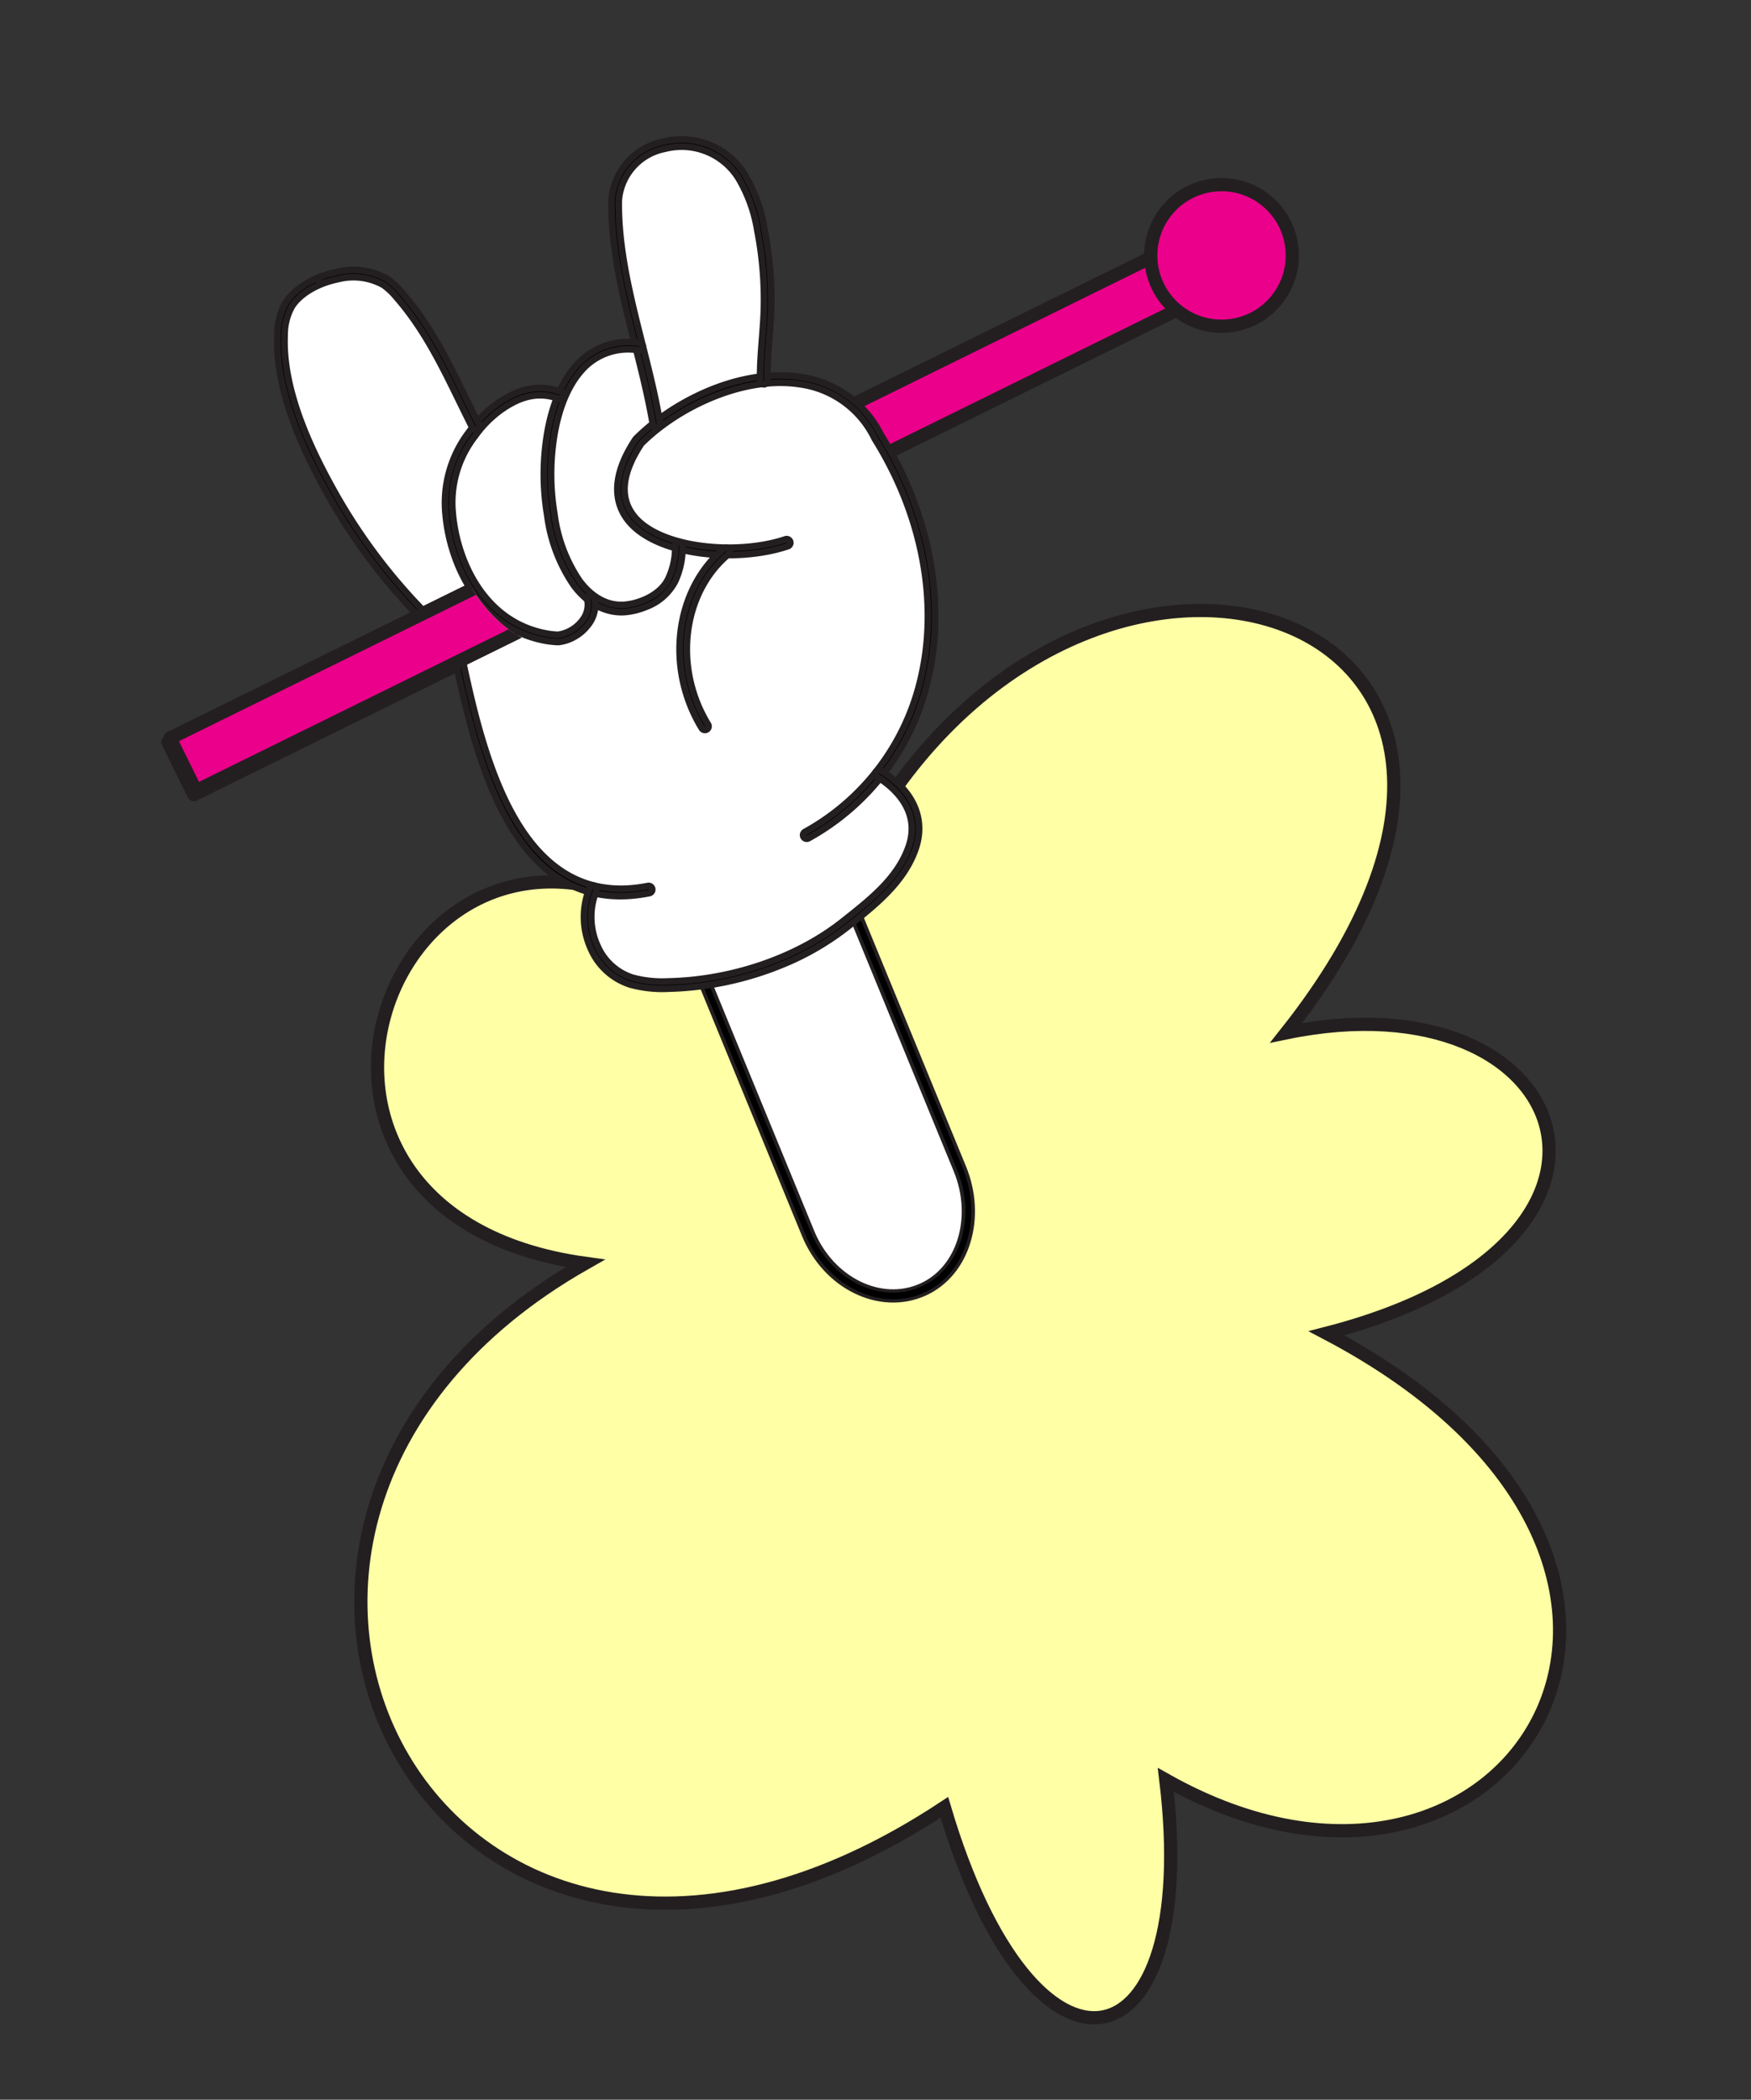
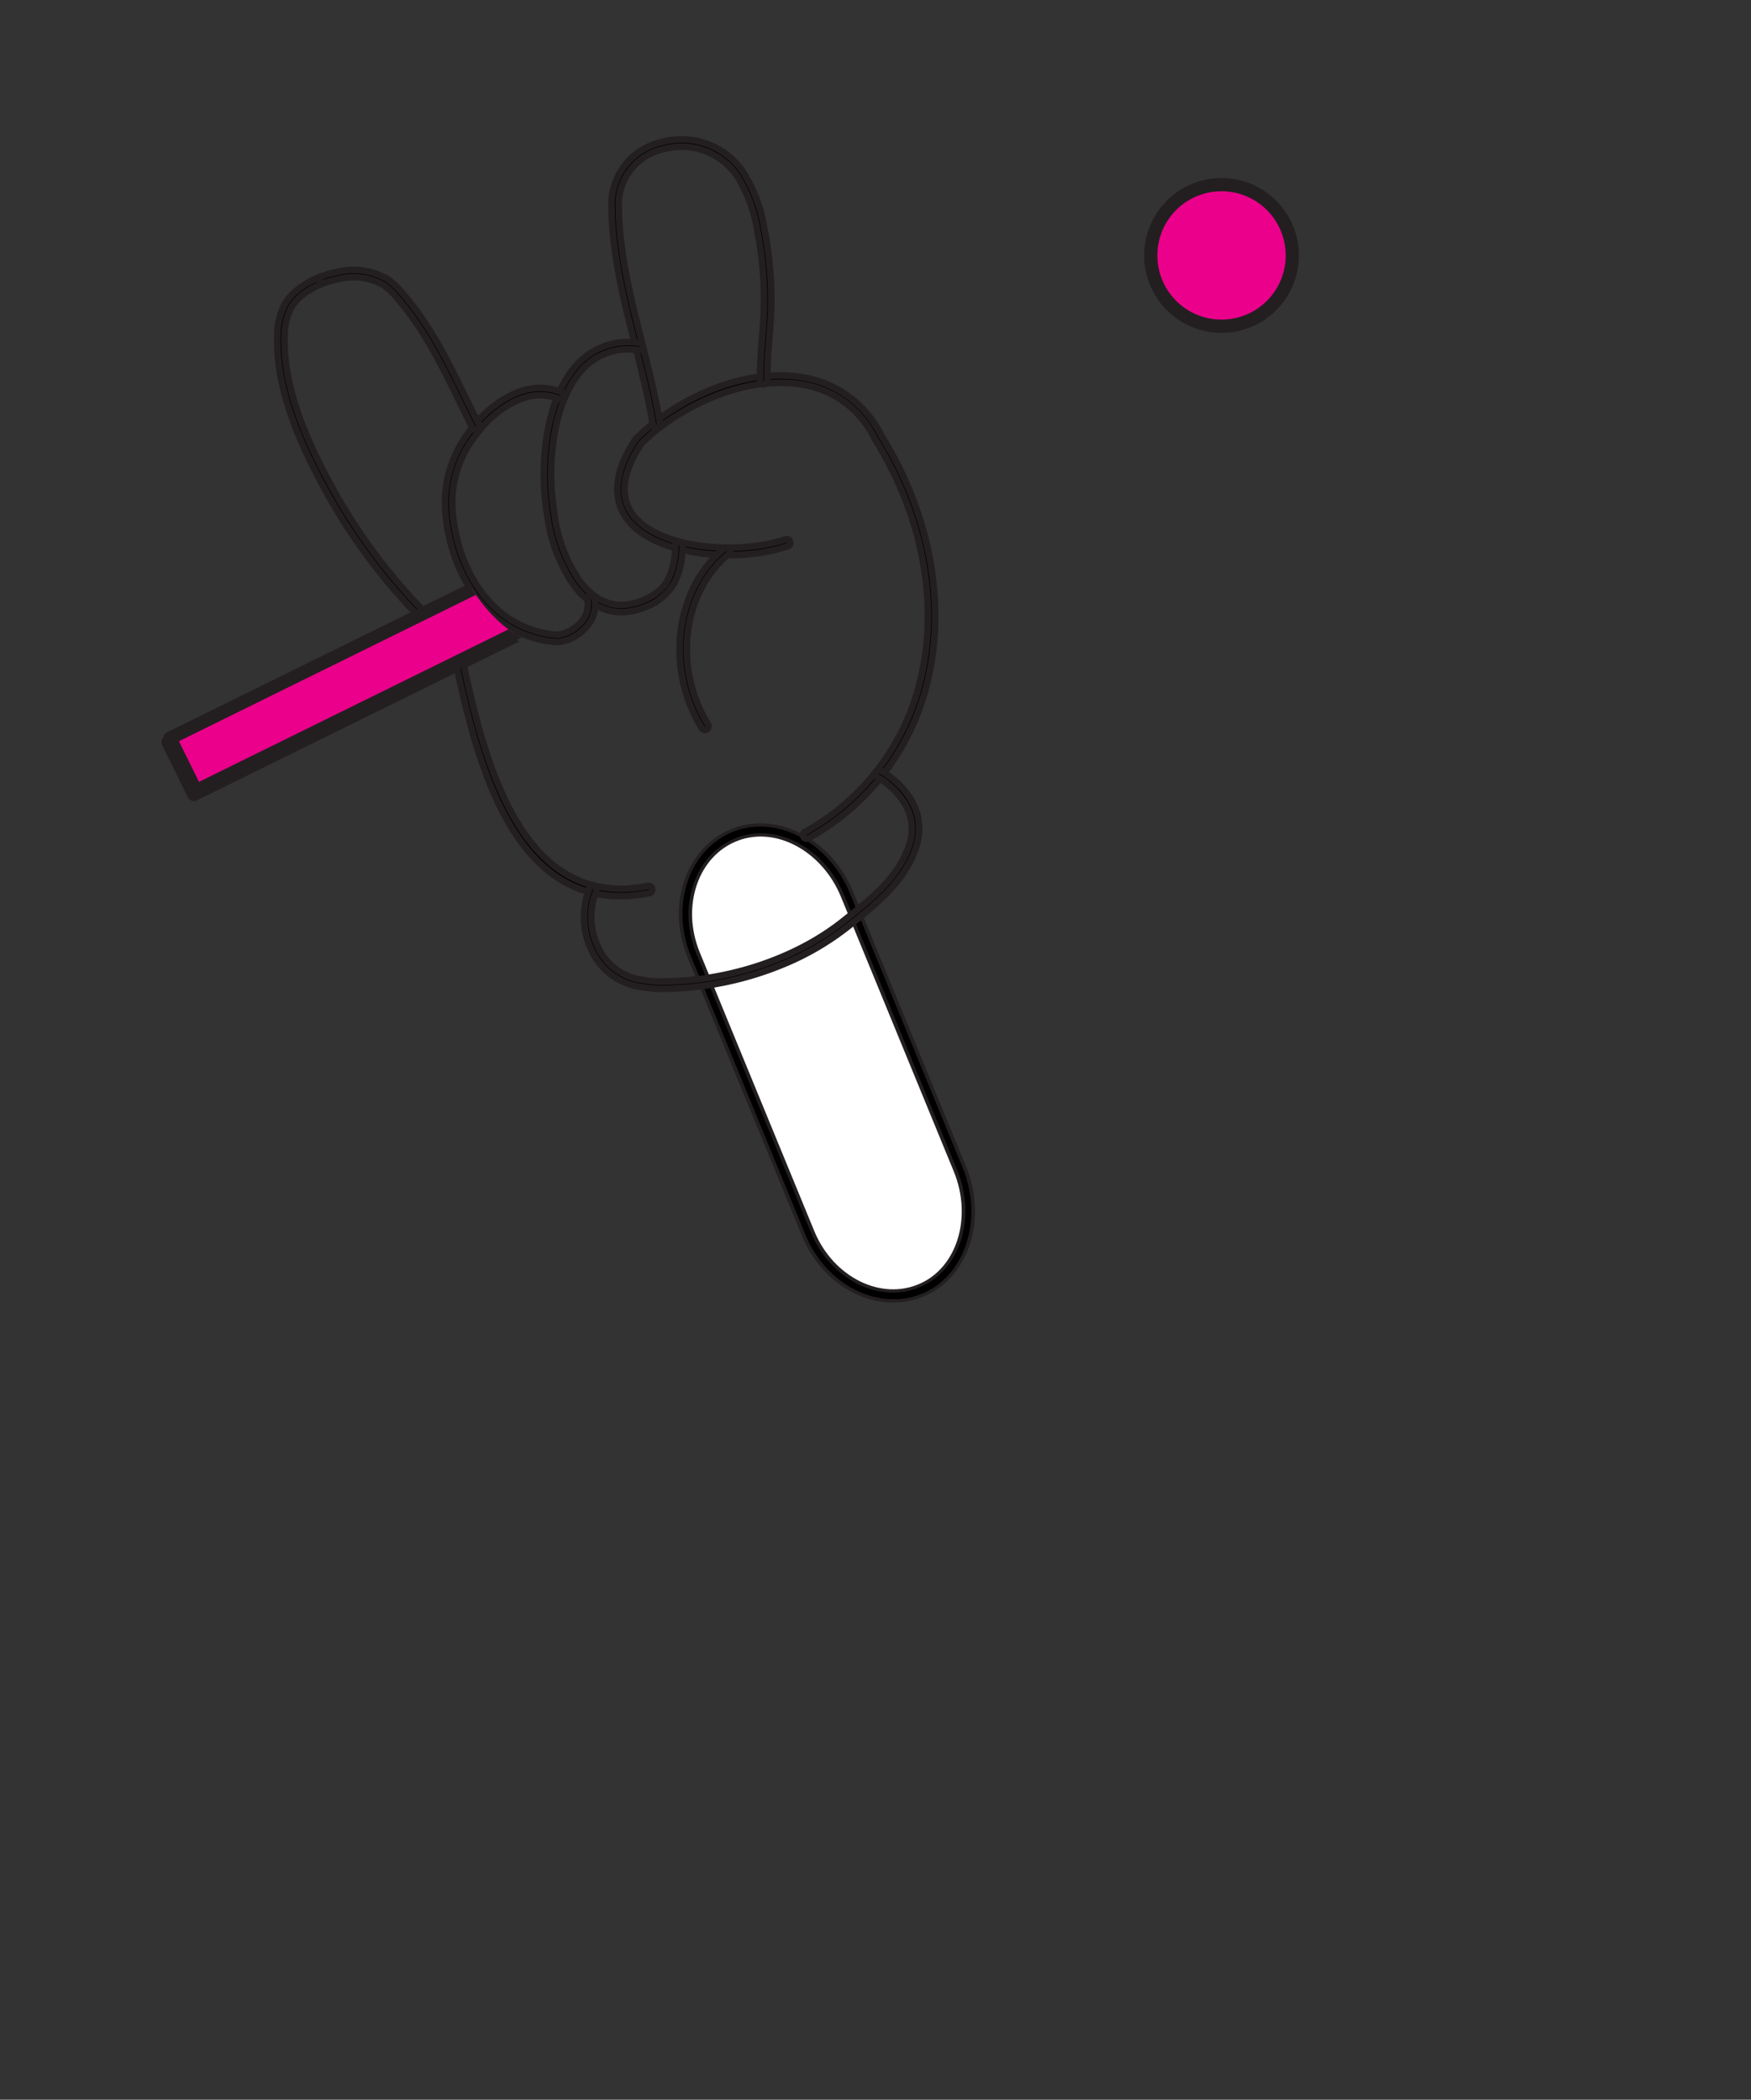
<svg xmlns="http://www.w3.org/2000/svg" width="265.005" height="317.75" viewBox="0 0 265.005 317.75">
  <rect x="0" y="0" width="265.005" height="317.75" fill="#333333" stroke="none" />
  <defs>
    <clipPath id="clip-path">
      <path id="Path_154" data-name="Path 154" d="M0,15.905S5.5,7.7,3.642,0L56.268,9.8,70.83,38.416s-.074,15.95-12.8,12.752S19.655,39.861,19.476,39.177,0,15.905,0,15.905Z" fill="none" />
    </clipPath>
    <clipPath id="clip-path-2">
      <path id="Path_165" data-name="Path 165" d="M0,15.905S5.5,7.7,3.642,0L56.268,9.8,70.831,38.416s-.074,15.95-12.8,12.752S19.655,39.861,19.476,39.177,0,15.905,0,15.905Z" fill="none" />
    </clipPath>
  </defs>
  <g id="Group_63" data-name="Group 63" transform="matrix(-0.326, 0.946, -0.946, -0.326, 316.839, 44.356)">
-     <path id="Path_153" data-name="Path 153" d="M61.216,154.936c-14.585,44.788,57.2,55.7,54.2.906,52.554,61.225,133.973-4.266,70.382-69.048,42.225-21.971,32.182-45.866-10.47-32.092,18.9-56.807-49.358-82.823-70.953-10.953C80.813-5.738,43.761,17.321,60.938,58.418c-71.225-36.847-83.1,43.938-19.2,67.443C4.808,160.488,26.642,176.493,61.216,154.936Z" transform="translate(77.078 29.623) rotate(-8)" fill="#ffffa6" stroke="#231f20" stroke-miterlimit="10" stroke-width="2" />
    <g id="Group_27" data-name="Group 27" transform="matrix(0.966, 0.259, -0.259, 0.966, 30.016, 113.436)">
-       <rect id="Rectangle_10" data-name="Rectangle 10" width="169.966" height="8.858" transform="translate(17.661 9.578) rotate(29.745)" fill="#eb008b" stroke="#231f20" stroke-linecap="round" stroke-linejoin="round" stroke-width="2" />
      <ellipse id="Ellipse_7" data-name="Ellipse 7" cx="10.704" cy="10.704" rx="10.704" ry="10.704" transform="translate(0 0)" fill="#eb008b" stroke="#231f20" stroke-linecap="round" stroke-linejoin="round" stroke-width="2" />
      <g id="Group_26" data-name="Group 26" transform="translate(114.551 64.383)">
        <g id="Group_25" data-name="Group 25" transform="translate(0 0)" clip-path="url(#clip-path)">
          <rect id="Rectangle_11" data-name="Rectangle 11" width="169.966" height="8.858" transform="translate(-96.89 -54.804) rotate(29.745)" fill="#f0ed88" stroke="#231f20" stroke-linecap="round" stroke-linejoin="round" stroke-width="2" />
        </g>
      </g>
    </g>
    <g id="Group_31" data-name="Group 31" transform="matrix(0.966, 0.259, -0.259, 0.966, 79.327, 83.731)">
      <g id="Group_28" data-name="Group 28" transform="translate(79.231 0)">
        <path id="Path_155" data-name="Path 155" d="M45.983,1.626C40.2-1.974,32.061.631,27.692,7.2L2.817,44.586C-1.544,51.141-.8,59.634,4.741,63.577c5.744,4.09,14.181,1.832,18.677-4.924L48.639,20.744C53.13,13.994,51.959,5.35,45.983,1.626Z" transform="translate(0.469 0.479)" fill="#fff" stroke="#231f20" stroke-miterlimit="10" stroke-width="2" />
        <path id="Path_156" data-name="Path 156" d="M47.2,1.975C41.263-2.147,32.441.431,27.8,7.406L2.921,44.8C-1.592,51.584-.83,60.373,4.888,64.467c5.941,4.254,14.717,1.913,19.373-5.086L49.482,21.473C54.007,14.671,52.972,5.98,47.2,1.975ZM5.488,63.614C.169,59.805-.54,51.629,3.658,45.318L28.551,7.9c4.2-6.31,12.013-8.816,17.582-5.381,5.786,3.569,6.932,11.941,2.6,18.453L23.512,58.883C19.18,65.394,11.015,67.572,5.488,63.614Z" transform="translate(0)" />
      </g>
      <g id="Group_30" data-name="Group 30" transform="translate(0 39.793)">
-         <path id="Path_157" data-name="Path 157" d="M60.169,123.405a9.479,9.479,0,0,1-4.7,1.655c-2.477.032-5.47-1.385-7.807-3.693a10.077,10.077,0,0,1-3.361-6.791,11.2,11.2,0,0,1,.484-2.91c1.659-6.19,4.641-11.369,7.8-16.851.667-1.158,1.333-2.32,1.993-3.5a.236.236,0,0,0,0-.223.24.24,0,0,0-.182-.128,17.033,17.033,0,0,1-3.579-.821c-3.95-1.4-6.176-3.56-7.013-6.782a.238.238,0,0,0-.27-.174,15.4,15.4,0,0,1-4.8.117,10.008,10.008,0,0,1-7.462-5.268.236.236,0,0,0-.385-.044c-4.79,5.357-9.743,10.9-15.888,14.928a9.213,9.213,0,0,1-9.964-.4,11.288,11.288,0,0,1-1.371-1.077A10.924,10.924,0,0,1,.919,78.869a23.2,23.2,0,0,1,5.155-7.083,55.693,55.693,0,0,1,8.895-7.234c1.449-.948,2.959-1.8,4.418-2.632,1.69-.956,3.314-1.89,4.854-2.929a.238.238,0,0,0,.052-.345A21.673,21.673,0,0,1,21.6,54.4a15.661,15.661,0,0,1,.46-14.691c5.68-12.775,15.577-22.5,27.164-26.7a36.166,36.166,0,0,1,14.682-2.147.236.236,0,0,0,.252-.24C64.083,5.349,66.5,1.66,70.78.5,75.822-.854,81.063.8,85.687,2.266l.527.167a40.525,40.525,0,0,1,10.2,4.972,47.984,47.984,0,0,1,12.488,12.1,17.847,17.847,0,0,1,2.684,5.072,9.415,9.415,0,0,1-1.077,7.633,11.3,11.3,0,0,1-6.869,5.1.236.236,0,0,0-.167.305C107.89,50.867,93.9,65.3,84.637,74.844l-.086.09a.235.235,0,0,0-.064.135c-.121.964-.261,1.945-.417,2.919A86.721,86.721,0,0,1,76.1,103.093C72.841,109.612,67.649,118.812,60.169,123.405Z" transform="translate(0.311 0.31)" fill="#fff" />
        <g id="Group_29" data-name="Group 29" transform="translate(0 0)">
          <path id="Path_158" data-name="Path 158" d="M58.839,4.072a.548.548,0,0,0-.062-.036,36.735,36.735,0,0,0-29.343-1.8c-11.658,4.226-21.616,14-27.323,26.829a15.992,15.992,0,0,0-.474,14.985c4.052,8.536,14.079,13.976,21.681,15.418l.106.01c7.289-.055,9.864-3.2,10.74-5.827,2.172-6.515-3.728-17.346-10.253-22.317a.547.547,0,0,0-.663.87c6.109,4.654,11.877,15.1,9.878,21.1-1.107,3.319-4.356,5.027-9.657,5.079-7.564-1.453-17.138-6.995-20.845-14.8a14.754,14.754,0,0,1,.458-14.014c.007-.013.013-.025.019-.039C8.687,16.968,18.42,7.395,29.806,3.268A35.664,35.664,0,0,1,58.294,5.017a.547.547,0,0,0,.545-.945Z" transform="translate(19.994 10.79)" stroke="#231f20" stroke-miterlimit="10" stroke-width="1" />
          <path id="Path_159" data-name="Path 159" d="M25.512.092A.547.547,0,0,0,24.895.1c-1.712,1.2-3.549,2.241-5.326,3.248C18.1,4.182,16.574,5.045,15.111,6a55.831,55.831,0,0,0-8.945,7.274A23.453,23.453,0,0,0,.946,20.456a11.221,11.221,0,0,0,2.829,12.92,9.711,9.711,0,0,0,11.71,1.513c6.181-4.053,11.223-9.693,16.1-15.148,2.726-3.05,5.546-6.2,8.509-9.013a.547.547,0,1,0-.752-.793c-3,2.841-5.831,6.011-8.572,9.078-4.83,5.4-9.824,10.988-15.865,14.95A8.636,8.636,0,0,1,4.514,32.571a10.154,10.154,0,0,1-2.561-11.69,22.453,22.453,0,0,1,4.988-6.833A54.7,54.7,0,0,1,15.71,6.917c1.434-.938,2.941-1.792,4.4-2.618,1.8-1.02,3.66-2.075,5.414-3.3a.548.548,0,0,0-.01-.9Z" transform="translate(0 58.602)" stroke="#231f20" stroke-miterlimit="10" stroke-width="1" />
          <path id="Path_160" data-name="Path 160" d="M24.591.092a.553.553,0,0,0-.077-.043.547.547,0,0,0-.724.272C19.616,9.5,9.473,14.7.7,12.149A.547.547,0,1,0,.394,13.2c9.283,2.7,20-2.763,24.391-12.426A.547.547,0,0,0,24.591.092Z" transform="translate(49.223 36.731)" stroke="#231f20" stroke-miterlimit="10" stroke-width="1" />
          <path id="Path_161" data-name="Path 161" d="M32.607,1.576a8.154,8.154,0,0,0-5.58-1.51,12.046,12.046,0,0,0-5.2,2.121.547.547,0,1,0,.638.888,10.944,10.944,0,0,1,4.727-1.927C29.77.756,32.554,2.508,34.05,4.3c2.248,2.7,1.54,6.03.918,7.778a23.086,23.086,0,0,1-6.23,8.8A36.424,36.424,0,0,1,18.625,27.69c-3.888,1.728-7.38,2.382-10.382,1.944a9.356,9.356,0,0,1-7.2-5.443.547.547,0,0,0-.991.462,10.431,10.431,0,0,0,8.033,6.063c3.209.468,6.9-.213,10.984-2.026A37.519,37.519,0,0,0,29.49,21.679,24.131,24.131,0,0,0,36,12.448C37.19,9.1,36.786,5.876,34.89,3.6A10.78,10.78,0,0,0,32.607,1.576Z" transform="translate(30.924 53.206)" stroke="#231f20" stroke-miterlimit="10" stroke-width="1" />
          <path id="Path_162" data-name="Path 162" d="M30.318,1.142A6.8,6.8,0,0,0,26.817,0a4.866,4.866,0,0,0-3.7,1.394.547.547,0,1,0,.783.764A3.787,3.787,0,0,1,26.784,1.1a5.632,5.632,0,0,1,3.947,1.84,12.878,12.878,0,0,1,.87,1.69c3.667,8.626-1.469,17.026-6.981,21.6l-.1.081a16.377,16.377,0,0,1-11.7,3.836,16.94,16.94,0,0,1-5.177-.928c-3.751-1.332-5.839-3.368-6.569-6.4a.547.547,0,0,0-1.063.256c.825,3.43,3.134,5.712,7.266,7.18a18.046,18.046,0,0,0,5.51.991,17.622,17.622,0,0,0,12.427-4.086l.1-.082c5.8-4.813,11.192-13.69,7.29-22.869a13.964,13.964,0,0,0-.97-1.875l-.05-.069A6.247,6.247,0,0,0,30.318,1.142Z" transform="translate(43.747 60.502)" stroke="#231f20" stroke-miterlimit="10" stroke-width="1" />
          <path id="Path_163" data-name="Path 163" d="M54.725.091a.547.547,0,0,0-.687.844C68.527,15.3,50.72,33.662,40.08,44.633l-.2.2a.547.547,0,0,0-.15.313c-.125,1.012-.271,2.037-.432,3.049a85.959,85.959,0,0,1-7.9,24.878c-3.211,6.433-8.326,15.506-15.635,19.995a8.787,8.787,0,0,1-4.3,1.539c-2.272.029-5.049-1.3-7.248-3.468a9.307,9.307,0,0,1-3.126-6.233A10.577,10.577,0,0,1,1.55,82.2C3.183,76.11,6.141,70.974,9.273,65.536c.713-1.238,1.45-2.517,2.166-3.8a.547.547,0,1,0-.955-.532c-.712,1.278-1.448,2.554-2.158,3.788-3.169,5.5-6.162,10.7-7.831,16.93A11.491,11.491,0,0,0,0,84.911a10.381,10.381,0,0,0,3.452,7.01c2.4,2.366,5.476,3.815,8.03,3.783A9.767,9.767,0,0,0,16.337,94c7.549-4.635,12.771-13.884,16.042-20.438a87.047,87.047,0,0,0,8-25.194c.153-.964.293-1.94.415-2.9l.069-.071C51.787,34.133,70.065,15.285,54.808.158A.538.538,0,0,0,54.725.091Z" transform="translate(44.305 29.976)" stroke="#231f20" stroke-miterlimit="10" stroke-width="1" />
          <path id="Path_164" data-name="Path 164" d="M32.747,7.458A41.039,41.039,0,0,0,22.47,2.448l-.523-.165C17.281.806,11.993-.867,6.862.517,2.261,1.757-.233,5.748.017,11.465a.547.547,0,1,0,1.093-.048C1,8.976,1.377,3.128,7.147,1.572c4.821-1.3,9.726.252,14.47,1.753l.524.166c8.395,2.65,16.725,8.922,22.284,16.78A17.127,17.127,0,0,1,47,25.114a8.639,8.639,0,0,1-1,7,10.545,10.545,0,0,1-6.863,4.867.547.547,0,1,0,.211,1.073,11.657,11.657,0,0,0,7.589-5.376A9.719,9.719,0,0,0,48.044,24.8a18.106,18.106,0,0,0-2.727-5.161A48.417,48.417,0,0,0,32.747,7.458Z" transform="translate(64.148 0)" stroke="#231f20" stroke-miterlimit="10" stroke-width="1" />
        </g>
      </g>
    </g>
    <g id="Group_33" data-name="Group 33" transform="matrix(0.966, 0.259, -0.259, 0.966, 123.353, 205.181)">
      <g id="Group_32" data-name="Group 32" transform="translate(0 0)" clip-path="url(#clip-path-2)">
-         <rect id="Rectangle_12" data-name="Rectangle 12" width="169.966" height="8.858" transform="translate(-96.89 -54.804) rotate(29.745)" fill="#f0ed88" stroke="#231f20" stroke-linecap="round" stroke-linejoin="round" stroke-width="2" />
        <rect id="Rectangle_13" data-name="Rectangle 13" width="169.966" height="8.858" transform="translate(-96.89 -54.804) rotate(29.745)" fill="#eb008b" stroke="#231f20" stroke-linecap="round" stroke-linejoin="round" stroke-width="2" />
      </g>
    </g>
  </g>
</svg>